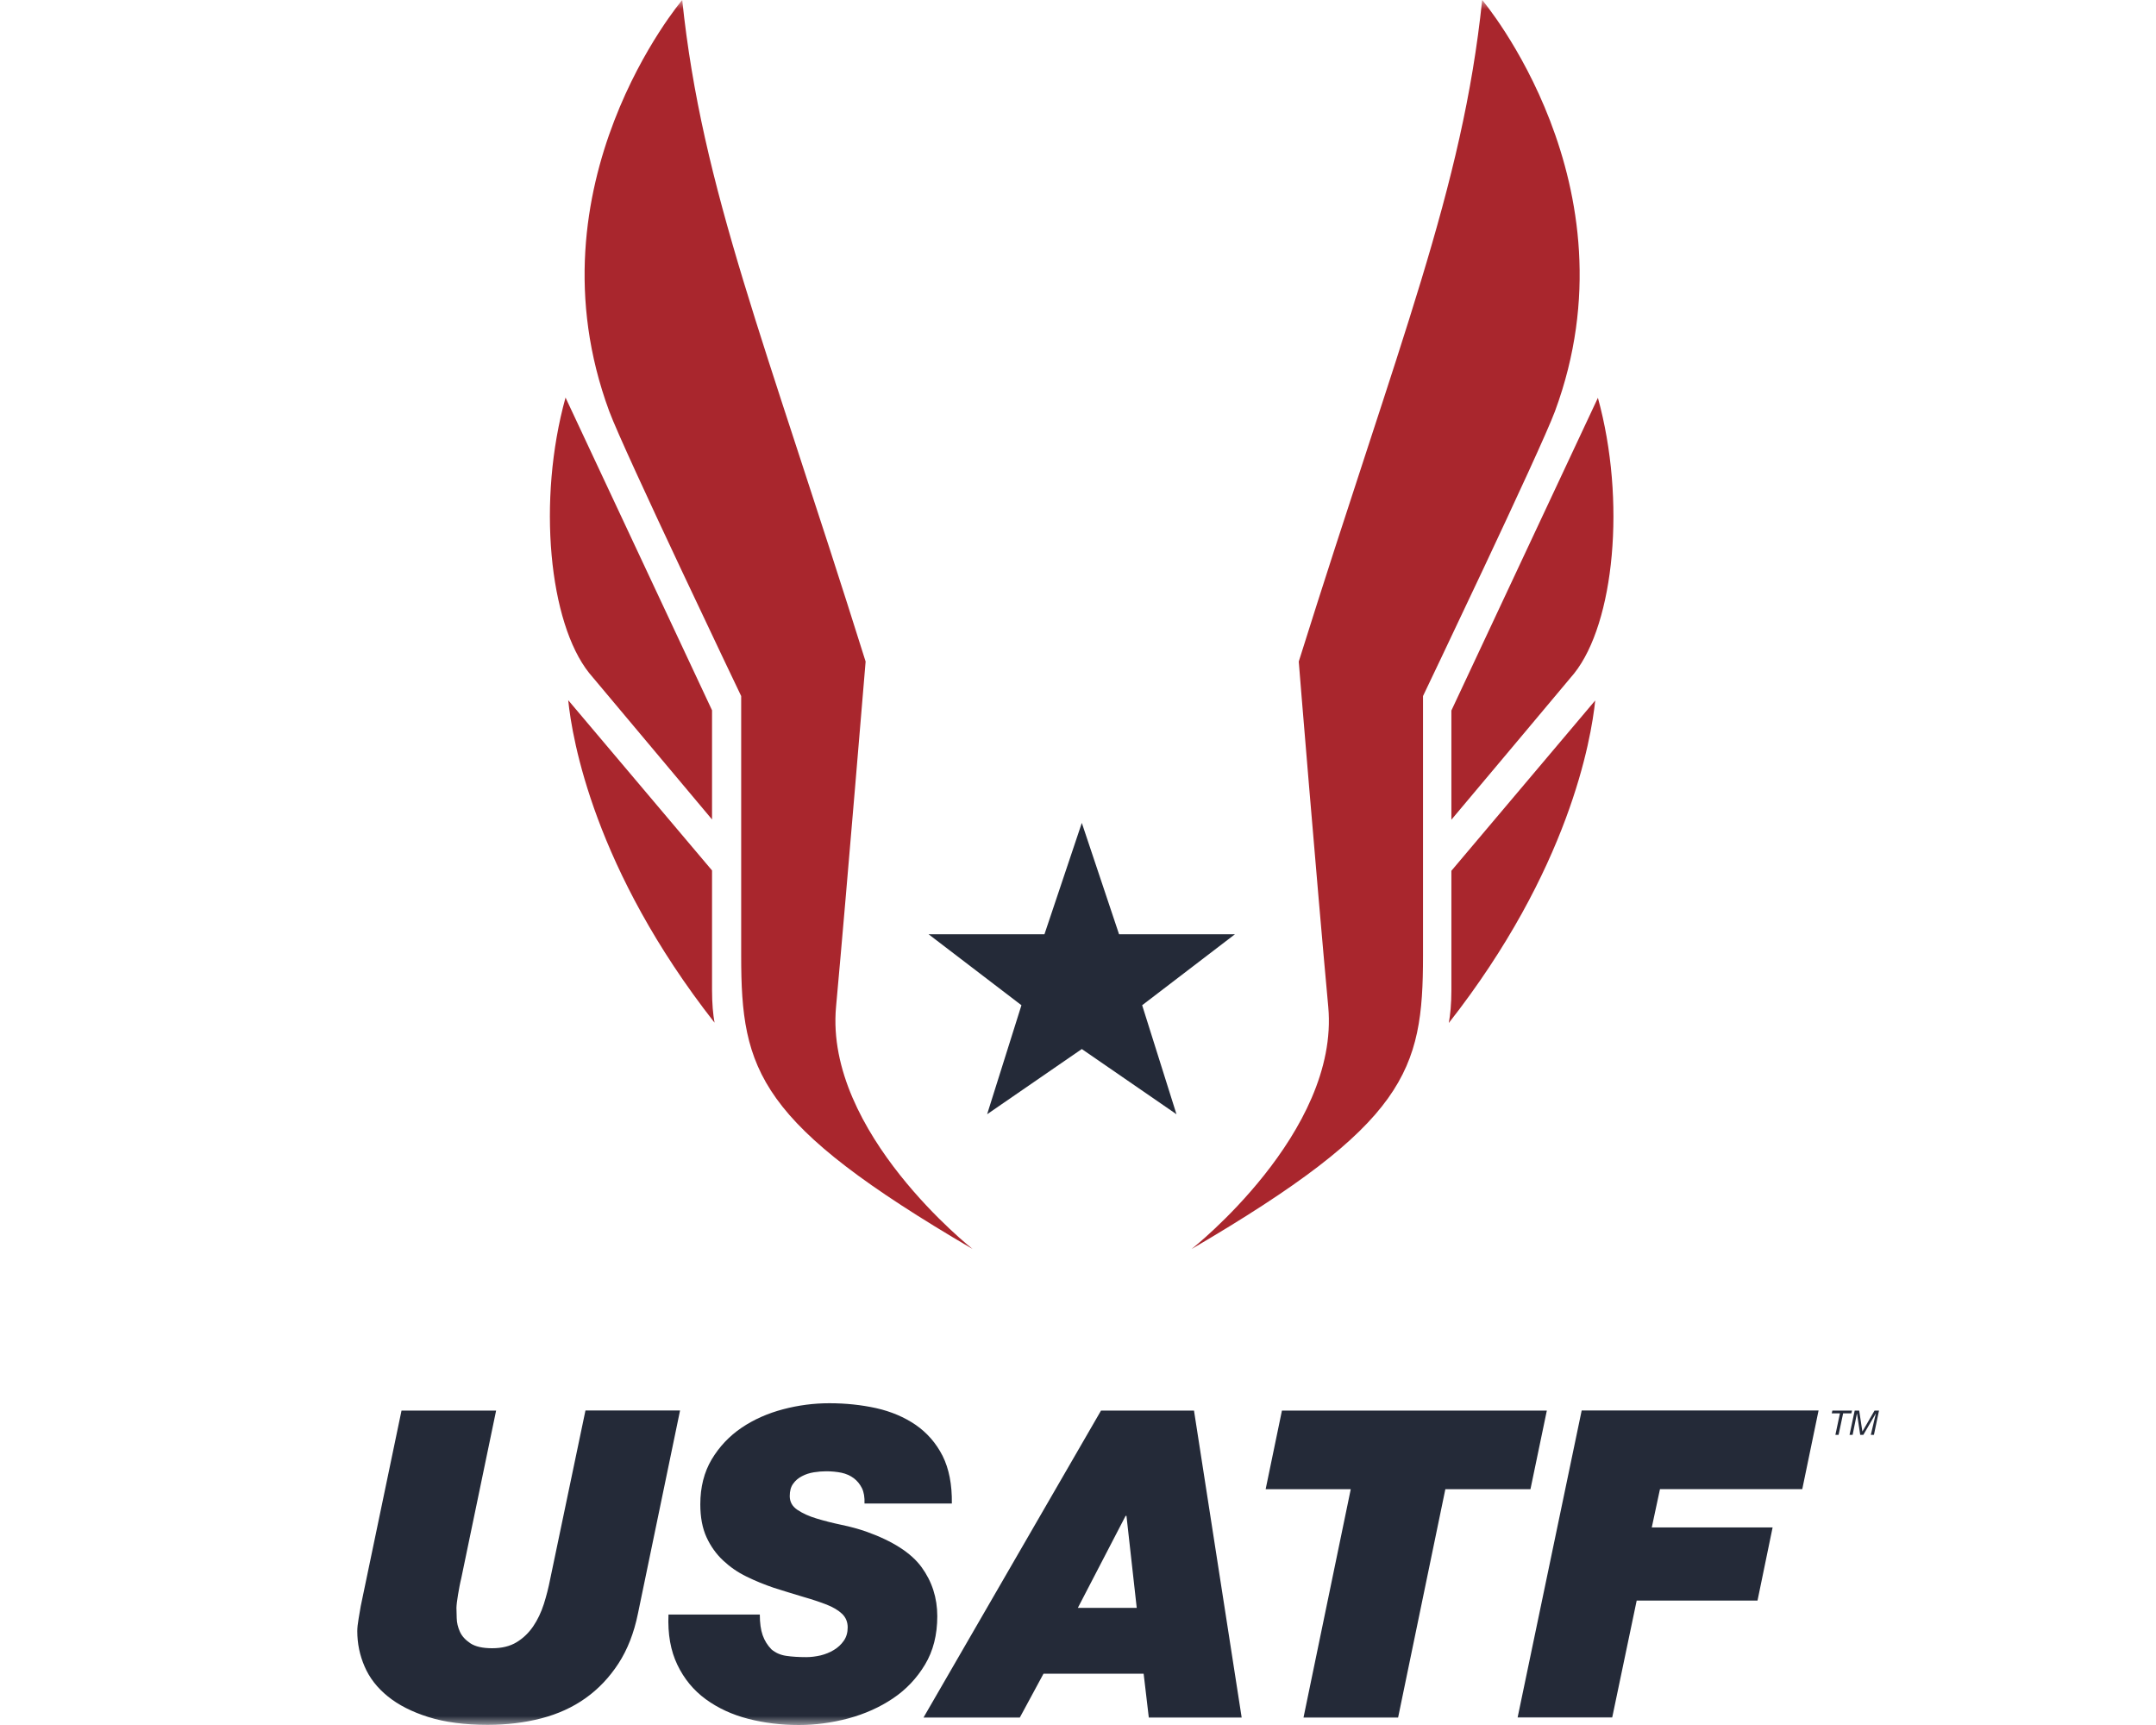
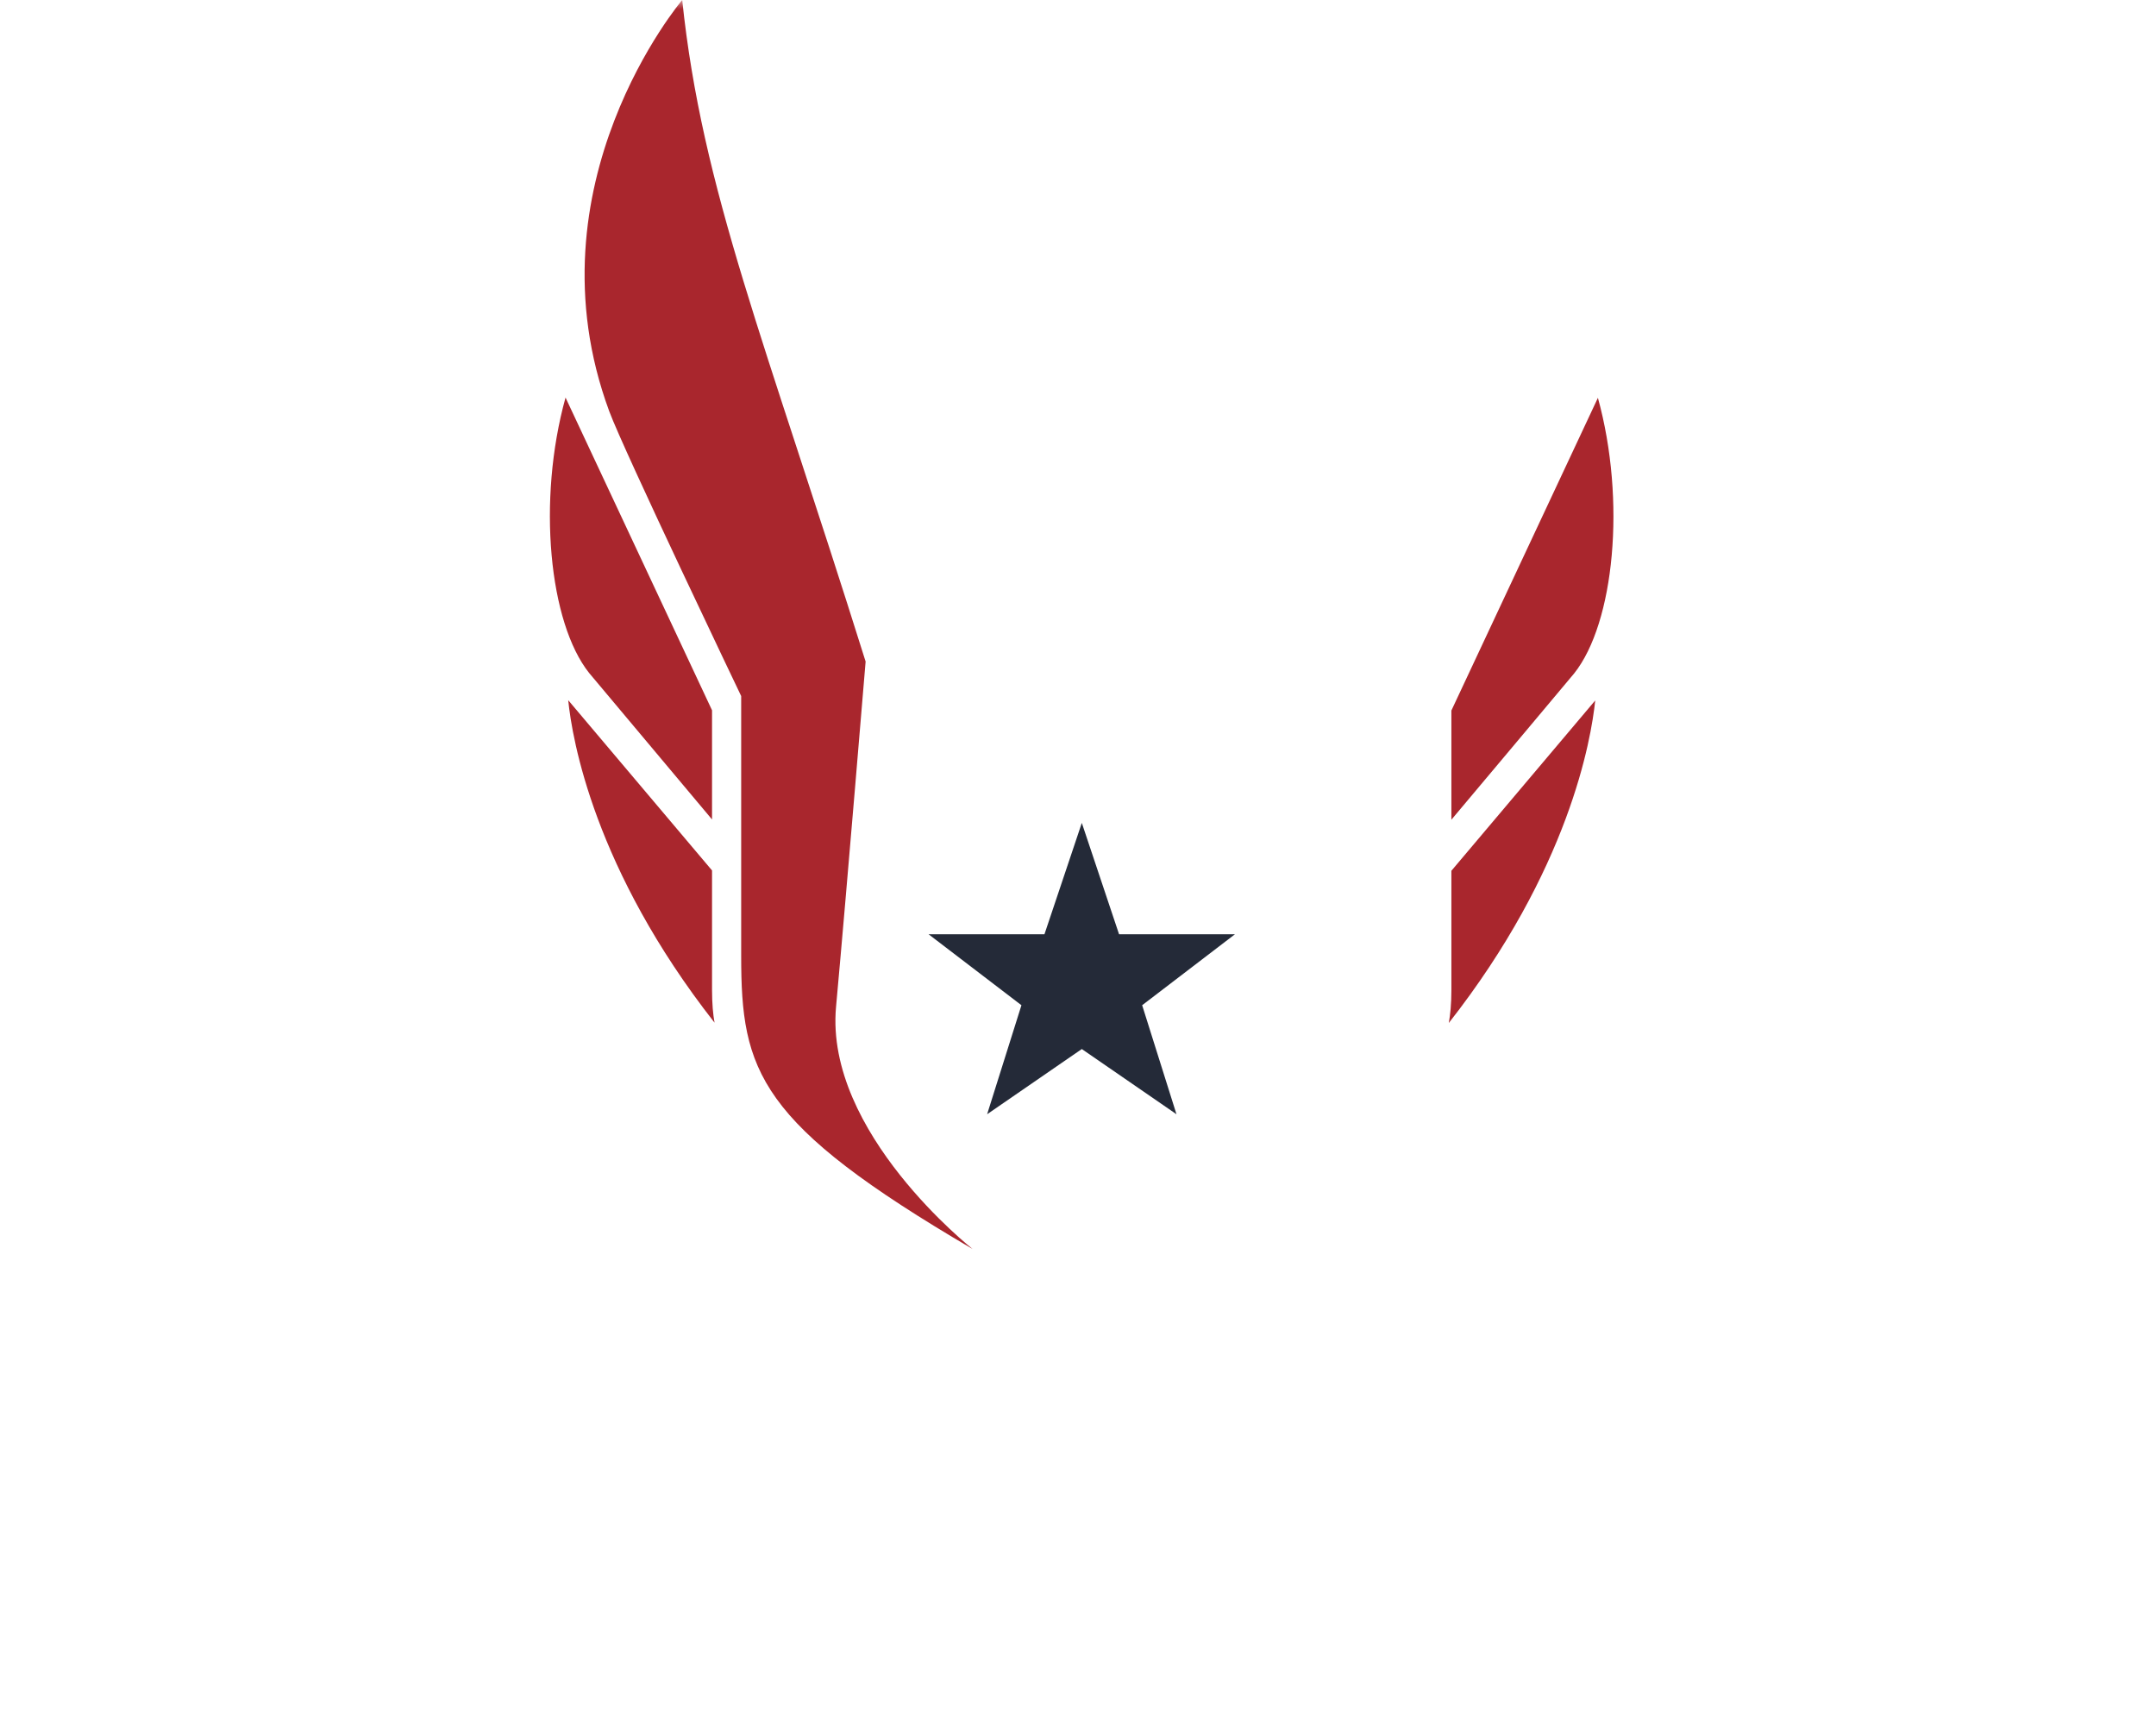
<svg xmlns="http://www.w3.org/2000/svg" xmlns:xlink="http://www.w3.org/1999/xlink" width="120px" height="96px" viewBox="0 0 120 96" version="1.1">
  <title>usa-tf-logo-120x96</title>
  <defs>
    <rect id="path-1" x="0" y="0" width="120" height="96" />
  </defs>
  <g id="Landing-Page" stroke="none" stroke-width="1" fill="none" fill-rule="evenodd">
    <g id="Olympics-Contest-Landing-Page-v1" transform="translate(-577, -3218)">
      <g id="NGB-BAND" transform="translate(0, 3017)">
        <g id="usa-tf-logo-120x96" transform="translate(577, 201)">
          <mask id="mask-2" fill="white">
            <use xlink:href="#path-1" />
          </mask>
          <g id="Mask" />
          <g id="Group" mask="url(#mask-2)">
            <g transform="translate(19.886, 0)" id="USA_Track_and_Field">
              <polygon id="Path" fill="#242A38" fill-rule="nonzero" points="48.85 51.993 42.399 51.993 40.326 45.797 38.247 51.993 31.797 51.993 36.966 55.943 35.056 62.01 40.326 58.381 45.595 62.01 43.685 55.943" />
              <path d="M26.647,56.034 C26.009,63.032 34.249,69.511 34.249,69.511 C22.294,62.514 21.367,59.615 21.367,53.193 L21.367,38.737 C21.367,38.737 14.835,25.082 14.024,22.889 C9.359,10.271 18.085,0 18.085,0 C19.188,10.564 22.654,18.838 28.293,36.817 C28.288,36.817 27.285,49.041 26.647,56.034" id="Path" fill="#A9262D" fill-rule="nonzero" />
-               <path d="M54.043,56.034 C54.681,63.032 46.435,69.511 46.435,69.511 C58.391,62.514 59.317,59.615 59.317,53.193 L59.317,38.737 C59.317,38.737 65.849,25.082 66.661,22.889 C71.33,10.271 62.61,0 62.61,0 C61.506,10.564 58.041,18.838 52.401,36.817 C52.396,36.817 53.399,49.041 54.043,56.034" id="Path" fill="#A9262D" fill-rule="nonzero" />
              <path d="M60.896,55.103 C60.896,55.886 60.834,56.481 60.752,56.932 C67.448,48.398 68.676,41.165 68.902,38.982 C66.397,41.943 61.031,48.298 60.896,48.461 L60.896,55.103 Z" id="Path" fill="#A9262D" fill-rule="nonzero" />
              <path d="M69.051,22.14 C66.277,28.063 60.949,39.433 60.896,39.543 L60.896,45.619 C62.322,43.93 67.731,37.475 67.731,37.475 C69.963,34.672 70.63,27.866 69.051,22.14" id="Path" fill="#A9262D" fill-rule="nonzero" />
              <path d="M19.745,48.442 C19.606,48.283 14.245,41.929 11.74,38.967 C11.96,41.146 13.194,48.384 19.884,56.913 C19.803,56.462 19.745,55.871 19.745,55.084 L19.745,48.442 Z" id="Path" fill="#A9262D" fill-rule="nonzero" />
              <path d="M11.591,22.126 C10.002,27.852 10.674,34.657 12.906,37.455 C12.911,37.46 18.325,43.911 19.745,45.605 L19.745,39.529 C19.692,39.418 14.365,28.048 11.591,22.126" id="Path" fill="#A9262D" fill-rule="nonzero" />
-               <path d="M15.622,89.794 C15.402,90.879 15.037,91.81 14.533,92.583 C14.029,93.355 13.419,93.999 12.704,94.507 C11.989,95.016 11.168,95.39 10.242,95.63 C9.316,95.87 8.322,95.99 7.252,95.99 C5.975,95.99 4.881,95.846 3.96,95.558 C3.043,95.27 2.289,94.887 1.699,94.407 C1.109,93.931 0.677,93.375 0.408,92.746 C0.134,92.117 0,91.46 0,90.773 C0,90.596 0.024,90.37 0.072,90.092 C0.12,89.813 0.158,89.578 0.192,89.386 L2.462,78.501 L7.727,78.501 L5.788,87.831 C5.755,87.956 5.726,88.105 5.692,88.273 C5.659,88.441 5.63,88.599 5.606,88.753 C5.582,88.902 5.563,89.045 5.543,89.18 C5.529,89.314 5.519,89.415 5.519,89.482 C5.519,89.607 5.524,89.799 5.534,90.053 C5.539,90.308 5.601,90.562 5.711,90.807 C5.822,91.056 6.019,91.268 6.297,91.455 C6.575,91.637 6.979,91.728 7.506,91.728 C8.044,91.728 8.5,91.618 8.87,91.392 C9.239,91.167 9.541,90.874 9.791,90.509 C10.041,90.14 10.233,89.732 10.381,89.276 C10.525,88.82 10.645,88.354 10.737,87.879 L12.7,78.496 L17.965,78.496 L15.622,89.794 Z M33.093,83.67 C33.107,82.619 32.934,81.736 32.579,81.025 C32.219,80.315 31.72,79.744 31.086,79.302 C30.448,78.866 29.714,78.554 28.884,78.367 C28.053,78.184 27.184,78.093 26.273,78.093 C25.413,78.093 24.554,78.203 23.7,78.429 C22.846,78.655 22.073,78.995 21.391,79.456 C20.705,79.922 20.153,80.507 19.726,81.217 C19.304,81.928 19.092,82.763 19.092,83.718 C19.092,84.438 19.208,85.047 19.438,85.551 C19.668,86.051 19.976,86.483 20.36,86.843 C20.744,87.202 21.175,87.505 21.665,87.74 C22.15,87.98 22.659,88.186 23.182,88.364 C23.772,88.551 24.319,88.719 24.818,88.868 C25.322,89.012 25.754,89.156 26.124,89.3 C26.489,89.444 26.777,89.617 26.983,89.813 C27.189,90.01 27.295,90.265 27.295,90.567 C27.295,90.855 27.223,91.104 27.079,91.311 C26.935,91.517 26.753,91.69 26.527,91.824 C26.306,91.959 26.057,92.06 25.788,92.127 C25.514,92.189 25.25,92.223 24.996,92.223 C24.564,92.223 24.19,92.199 23.868,92.151 C23.551,92.103 23.278,91.983 23.052,91.791 C22.831,91.565 22.668,91.301 22.563,91.004 C22.457,90.701 22.404,90.317 22.404,89.852 L17.321,89.852 C17.273,90.941 17.441,91.872 17.816,92.65 C18.19,93.432 18.718,94.071 19.395,94.565 C20.072,95.059 20.859,95.424 21.751,95.654 C22.644,95.885 23.585,96 24.578,96 C25.505,96 26.426,95.875 27.343,95.63 C28.26,95.381 29.085,95.011 29.819,94.517 C30.554,94.023 31.144,93.394 31.6,92.636 C32.056,91.877 32.282,90.98 32.282,89.943 C32.282,88.926 31.989,88.014 31.408,87.217 C30.827,86.42 29.795,85.758 28.308,85.23 C27.89,85.086 27.434,84.961 26.945,84.86 C26.45,84.755 25.994,84.64 25.567,84.51 C25.145,84.385 24.79,84.222 24.502,84.03 C24.214,83.838 24.07,83.584 24.07,83.262 C24.07,82.974 24.132,82.744 24.262,82.571 C24.386,82.393 24.554,82.254 24.751,82.153 C24.948,82.048 25.169,81.976 25.409,81.937 C25.644,81.899 25.879,81.88 26.1,81.88 C26.402,81.88 26.685,81.909 26.949,81.961 C27.213,82.019 27.439,82.12 27.631,82.264 C27.823,82.408 27.972,82.59 28.087,82.816 C28.197,83.041 28.245,83.329 28.231,83.675 L33.093,83.675 L33.093,83.67 Z M31.514,95.587 L36.875,95.587 L38.195,93.144 L43.767,93.144 L44.055,95.587 L49.224,95.587 L46.57,78.501 L41.396,78.501 L31.514,95.587 Z M42.764,84.361 L42.812,84.361 L43.383,89.482 L40.105,89.482 L42.764,84.361 Z M52.665,95.587 L57.93,95.587 L60.56,82.878 L65.297,82.878 L66.209,78.501 L51.465,78.501 L50.558,82.878 L55.295,82.878 L52.665,95.587 Z M64.582,95.582 L69.847,95.582 L71.21,89.074 L77.935,89.074 L78.775,85.004 L72.05,85.004 L72.506,82.873 L80.426,82.873 L81.333,78.496 L68.148,78.496 L64.582,95.582 Z M83.195,78.501 L82.101,78.501 L82.067,78.655 L82.523,78.655 L82.269,79.854 L82.446,79.854 L82.701,78.655 L83.156,78.655 L83.195,78.501 Z M83.056,79.854 L83.228,79.854 L83.468,78.669 L83.473,78.669 L83.651,79.854 L83.824,79.854 L84.515,78.669 L84.52,78.669 L84.241,79.854 L84.414,79.854 L84.697,78.501 L84.448,78.501 L83.776,79.662 L83.771,79.662 L83.593,78.501 L83.344,78.501 L83.056,79.854 Z" id="Shape" fill="#242A38" fill-rule="nonzero" />
            </g>
          </g>
        </g>
      </g>
    </g>
  </g>
</svg>